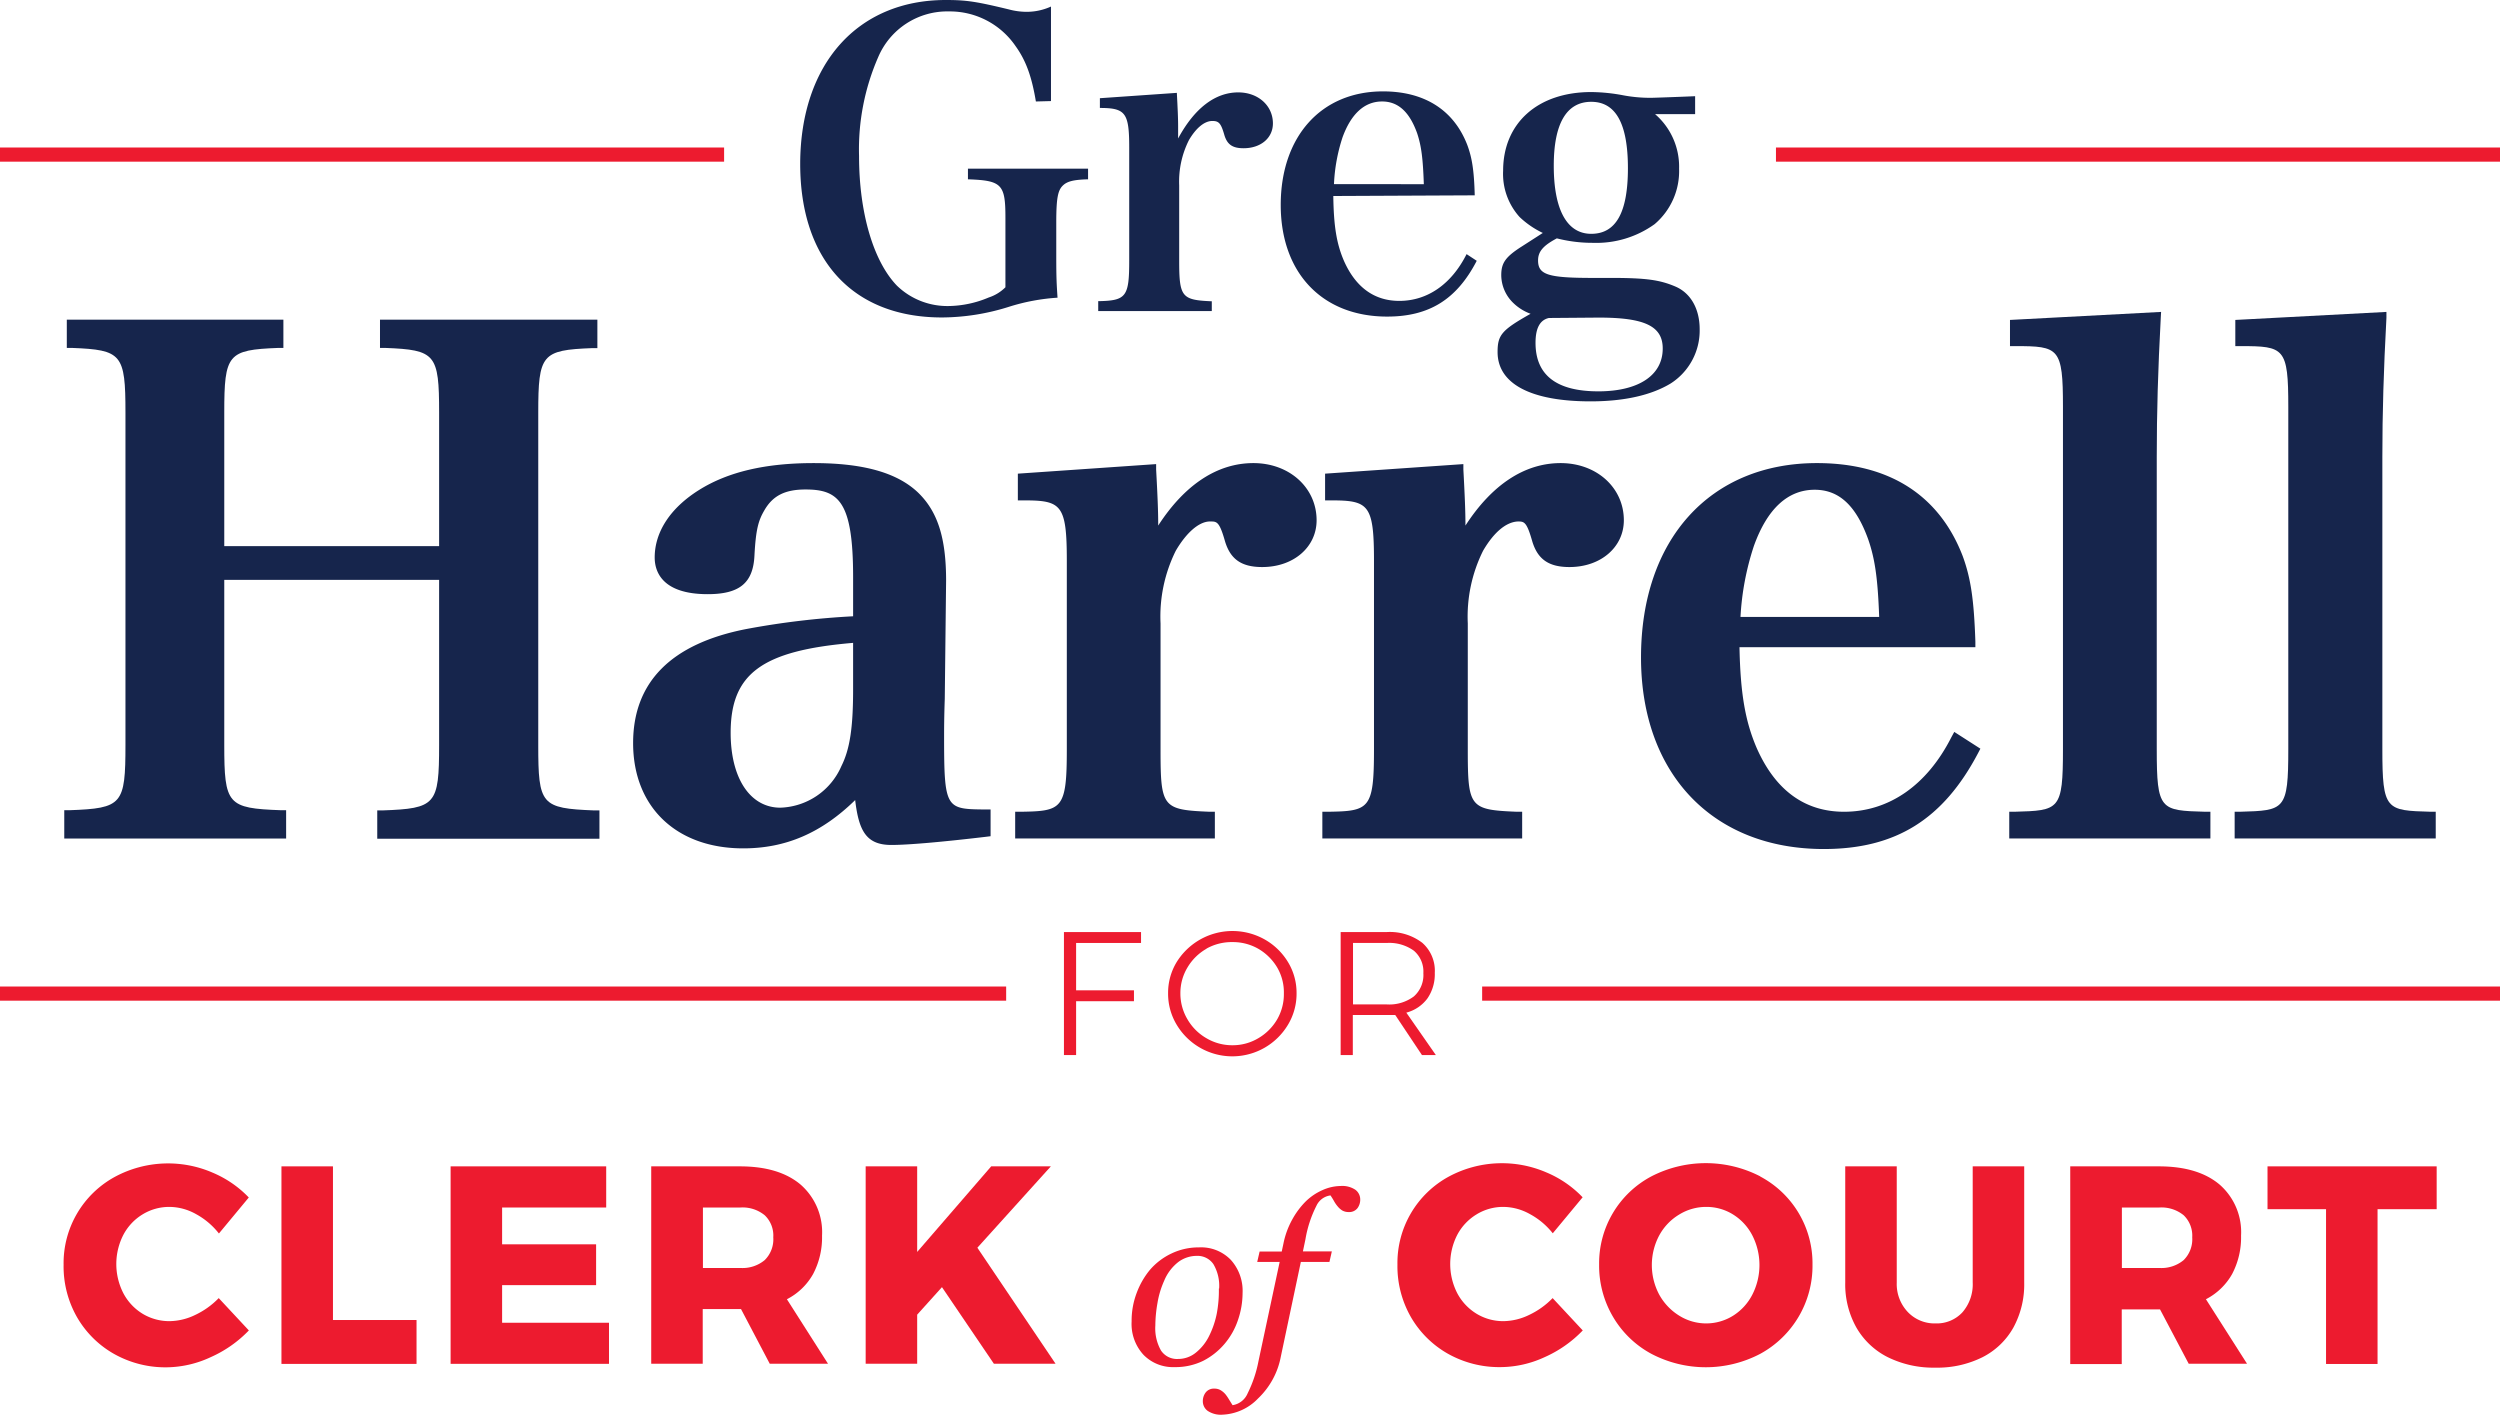
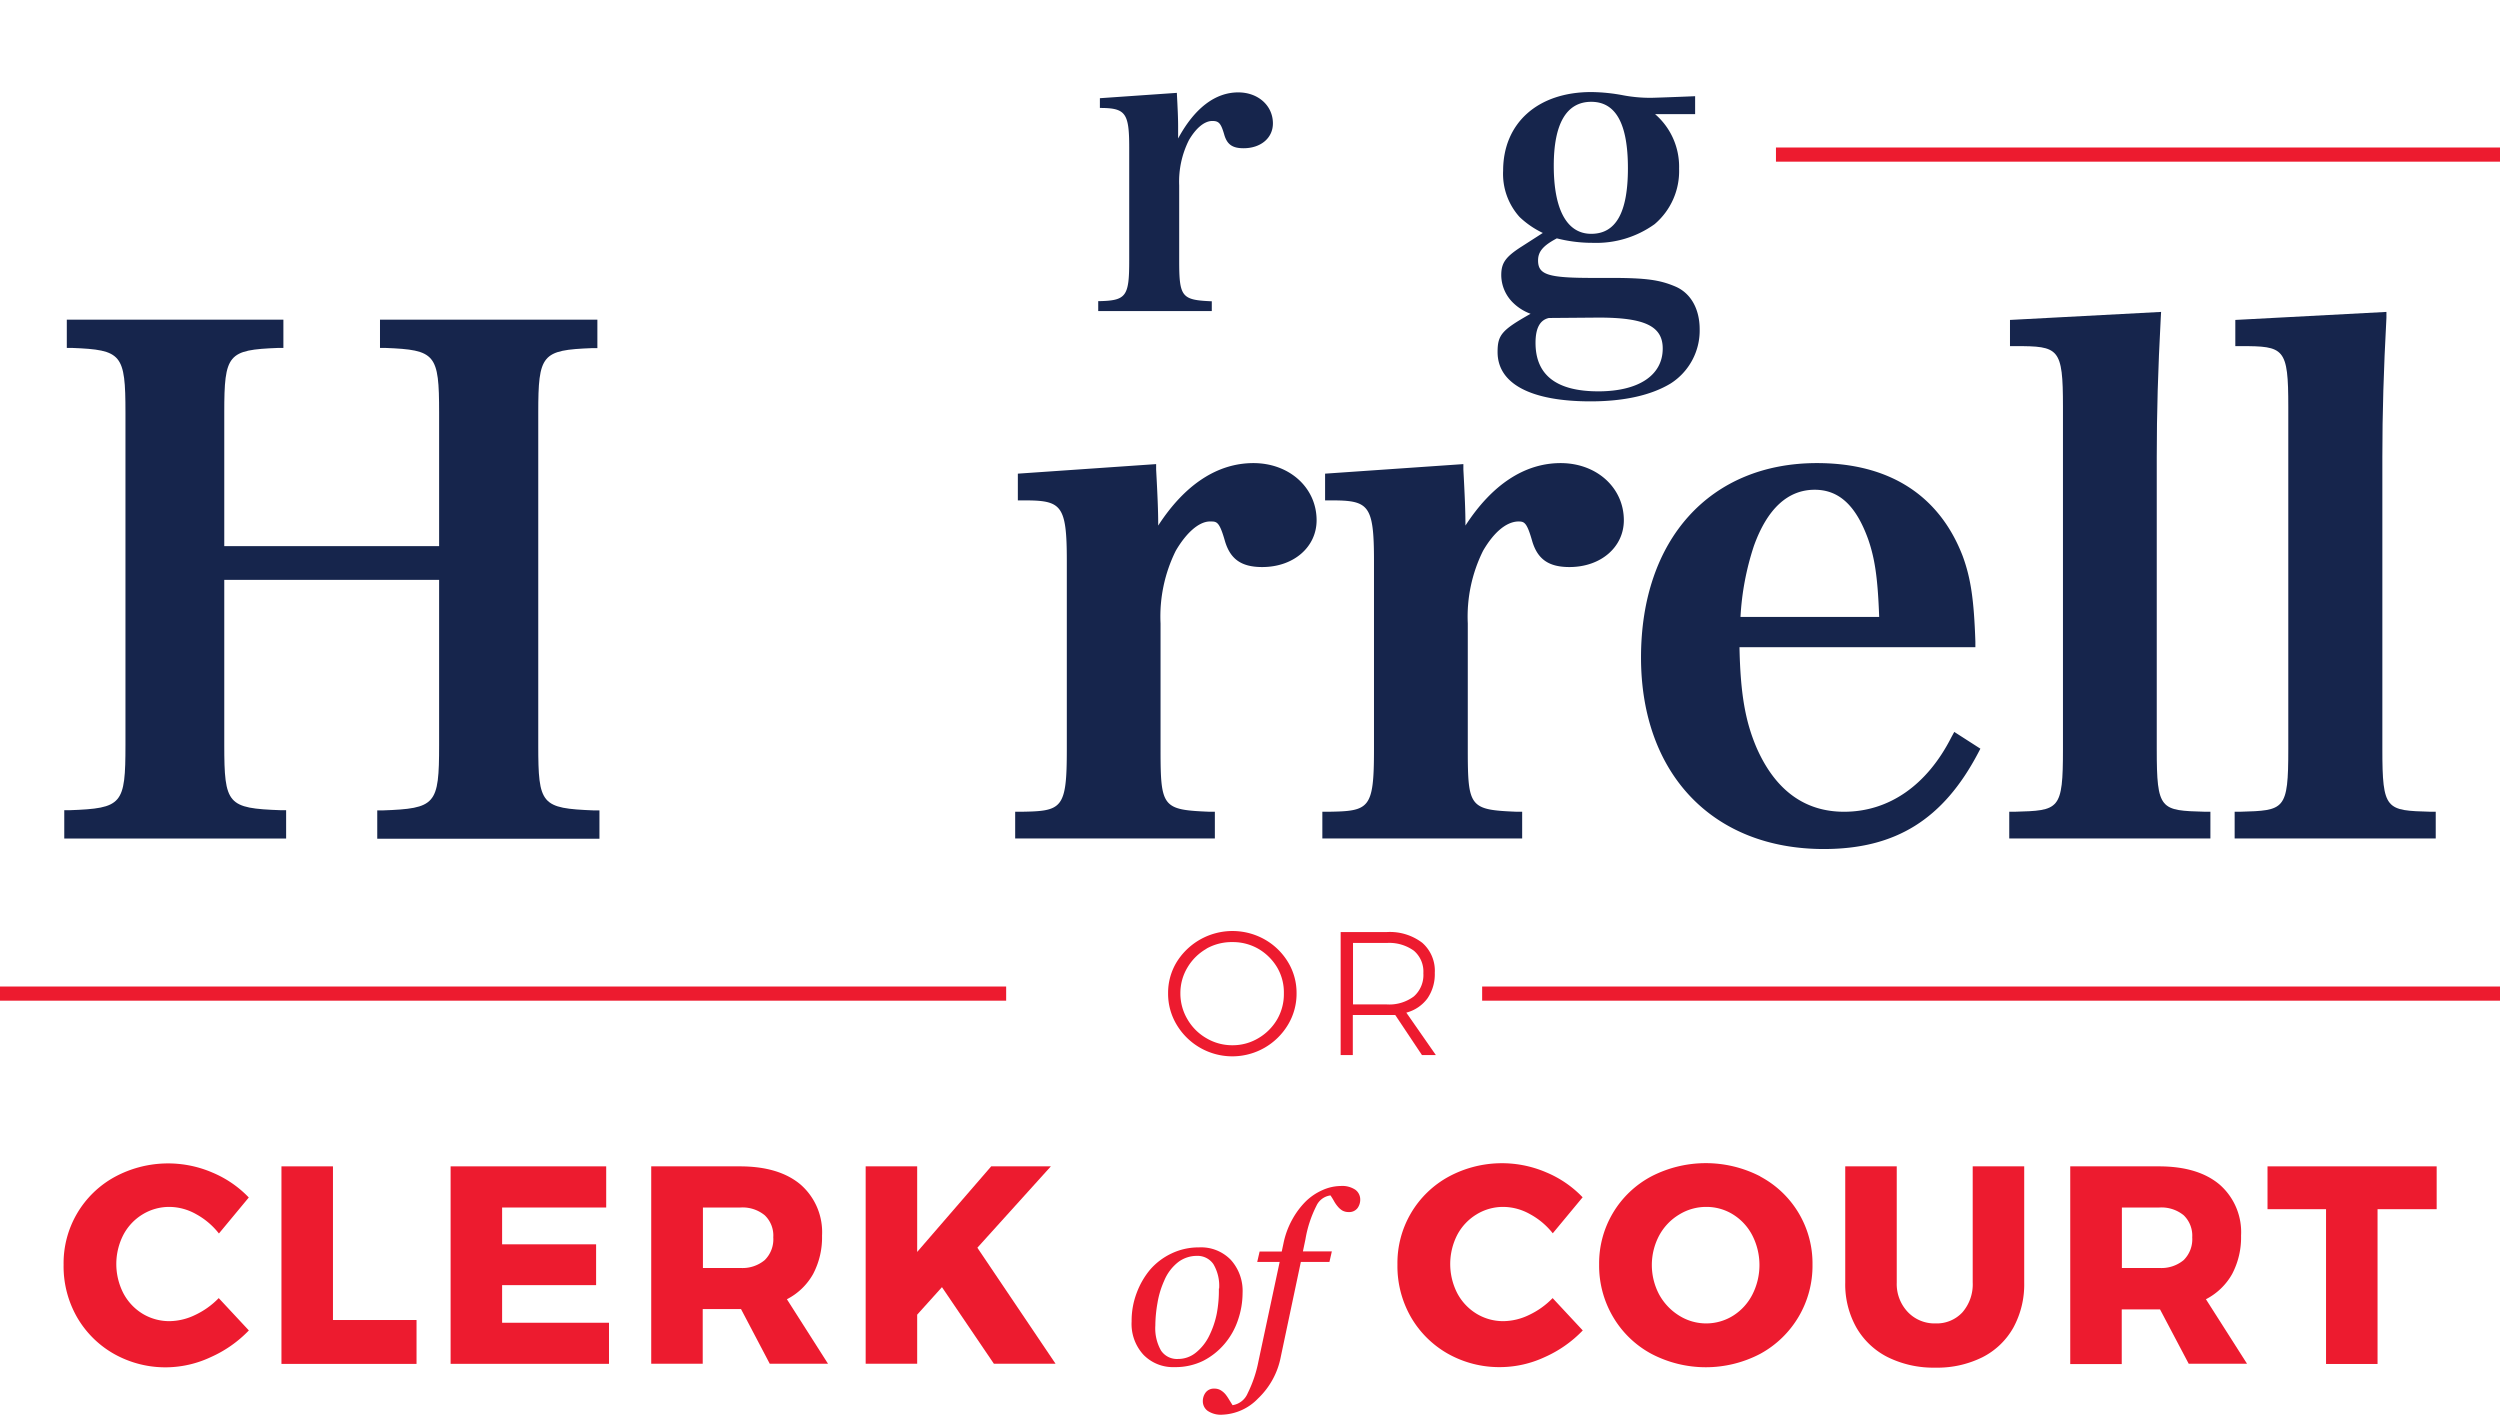
<svg xmlns="http://www.w3.org/2000/svg" viewBox="0 0 374.22 211.76">
  <defs>
    <style>.cls-1{fill:#ed1b2f;}.cls-2{fill:#16254c;}</style>
  </defs>
  <title>logo</title>
  <g id="Layer_2" data-name="Layer 2">
    <g id="Layer_1-2" data-name="Layer 1">
      <rect class="cls-1" y="147.67" width="150.61" height="2.12" />
      <rect class="cls-1" x="221.86" y="147.67" width="152.36" height="2.12" />
      <rect class="cls-1" x="265.84" y="22.08" width="108.39" height="2.12" />
-       <rect class="cls-1" y="22.08" width="108.39" height="2.12" />
      <path class="cls-1" d="M29.33,181.73a8.24,8.24,0,0,0-3.92-1.07,7.65,7.65,0,0,0-4.07,1.12,7.89,7.89,0,0,0-2.88,3.07,9.58,9.58,0,0,0,0,8.72,7.92,7.92,0,0,0,2.88,3.08,7.73,7.73,0,0,0,4.07,1.11,9,9,0,0,0,3.79-.92,12,12,0,0,0,3.54-2.53l4.51,4.84a18.07,18.07,0,0,1-5.71,4A15.93,15.93,0,0,1,25,204.67a15.66,15.66,0,0,1-7.92-2,14.81,14.81,0,0,1-5.56-5.52,15.33,15.33,0,0,1-2-7.83,14.71,14.71,0,0,1,7.73-13.19,16.78,16.78,0,0,1,14.55-.61,16.17,16.17,0,0,1,5.44,3.73l-4.47,5.39A11.09,11.09,0,0,0,29.33,181.73Z" />
      <path class="cls-1" d="M42.13,174.59h7.71v23H62.35v6.57H42.13Z" />
      <path class="cls-1" d="M67.45,174.59H90.74v6.16H75.16v5.51H89.23v6.11l-14.07,0V198h16v6.15H67.45Z" />
      <path class="cls-1" d="M115.22,204.13l-4.3-8.18h-5.73v8.18H97.48V174.59h13.27c3.91,0,6.93.91,9.08,2.72a9.45,9.45,0,0,1,3.22,7.65,11.75,11.75,0,0,1-1.34,5.75,9.39,9.39,0,0,1-3.92,3.77l6.15,9.65Zm-10-14.33h5.61a5.18,5.18,0,0,0,3.64-1.18,4.37,4.37,0,0,0,1.28-3.41,4.19,4.19,0,0,0-1.28-3.3,5.22,5.22,0,0,0-3.64-1.16h-5.61Z" />
      <path class="cls-1" d="M158,204.13h-9.23L141,192.67l-3.71,4.12v7.34h-7.71V174.59h7.71V187.4l11.08-12.81h8.93l-11,12.18Z" />
      <path class="cls-1" d="M186,193.53a12.55,12.55,0,0,1-.69,4.06,10.78,10.78,0,0,1-2,3.56,10.39,10.39,0,0,1-3.19,2.54,9.42,9.42,0,0,1-4.32.95,6.15,6.15,0,0,1-4.63-1.84,6.81,6.81,0,0,1-1.78-5,11.73,11.73,0,0,1,.76-4.27,11.9,11.9,0,0,1,2-3.47,9.77,9.77,0,0,1,3.19-2.42,9.38,9.38,0,0,1,4.12-.92,6.18,6.18,0,0,1,4.78,1.87A6.91,6.91,0,0,1,186,193.53Zm-3.51-.65a6.35,6.35,0,0,0-.87-3.67,2.88,2.88,0,0,0-2.5-1.22,4.62,4.62,0,0,0-2.69.88,6.84,6.84,0,0,0-2.17,2.85,13.37,13.37,0,0,0-1,3.33,20.09,20.09,0,0,0-.32,3.38,6.71,6.71,0,0,0,.85,3.73,2.87,2.87,0,0,0,2.56,1.26,4.19,4.19,0,0,0,2.72-1,7.29,7.29,0,0,0,1.92-2.44,13.35,13.35,0,0,0,1.14-3.32A18.61,18.61,0,0,0,182.45,192.88Z" />
      <path class="cls-1" d="M194.72,188.9l-3,14.19a11.6,11.6,0,0,1-3.4,6.24,7.81,7.81,0,0,1-5.34,2.43,3.53,3.53,0,0,1-2.22-.58,1.77,1.77,0,0,1-.71-1.45,2.11,2.11,0,0,1,.44-1.31,1.54,1.54,0,0,1,1.29-.56,1.8,1.8,0,0,1,.94.24,2.9,2.9,0,0,1,.71.6,6.57,6.57,0,0,1,.54.79l.53.85a2.94,2.94,0,0,0,2.26-1.78,18.67,18.67,0,0,0,1.62-4.81l3.17-14.85h-3.36l.36-1.56h3.31l.25-1.17a12.48,12.48,0,0,1,1.3-3.58,12.06,12.06,0,0,1,2-2.71,8.42,8.42,0,0,1,2.54-1.73,6.81,6.81,0,0,1,2.72-.62,3.52,3.52,0,0,1,2.22.57,1.8,1.8,0,0,1,.72,1.46,2.13,2.13,0,0,1-.42,1.3,1.56,1.56,0,0,1-1.32.57,1.9,1.9,0,0,1-.94-.23,2.72,2.72,0,0,1-.7-.62,4.8,4.8,0,0,1-.55-.8c-.14-.25-.31-.53-.52-.84a2.7,2.7,0,0,0-2.11,1.56,17.41,17.41,0,0,0-1.64,5l-.38,1.82h4.33L199,188.9Z" />
      <path class="cls-1" d="M229,181.73a8.24,8.24,0,0,0-3.92-1.07,7.59,7.59,0,0,0-4.06,1.12,7.91,7.91,0,0,0-2.89,3.07,9.58,9.58,0,0,0,0,8.72,7.94,7.94,0,0,0,2.89,3.08,7.67,7.67,0,0,0,4.06,1.11,9,9,0,0,0,3.79-.92,12,12,0,0,0,3.54-2.53l4.51,4.84a18,18,0,0,1-5.71,4,15.89,15.89,0,0,1-6.55,1.49,15.66,15.66,0,0,1-7.92-2,14.81,14.81,0,0,1-5.56-5.52,15.33,15.33,0,0,1-2-7.83,14.71,14.71,0,0,1,7.73-13.19,16.78,16.78,0,0,1,14.55-.61,16.07,16.07,0,0,1,5.44,3.73l-4.47,5.39A11,11,0,0,0,229,181.73Z" />
      <path class="cls-1" d="M263.49,176.11a14.72,14.72,0,0,1,7.82,13.19,15,15,0,0,1-7.82,13.35,17.53,17.53,0,0,1-16.3,0,14.76,14.76,0,0,1-5.73-5.52,15.09,15.09,0,0,1-2.09-7.85,14.72,14.72,0,0,1,7.82-13.19,17.76,17.76,0,0,1,16.3,0Zm-12.13,5.69a8.17,8.17,0,0,0-3,3.14,9.43,9.43,0,0,0,0,8.84,8.53,8.53,0,0,0,3,3.16,7.6,7.6,0,0,0,8.07,0,8.07,8.07,0,0,0,2.88-3.16,9.75,9.75,0,0,0,0-8.84,8,8,0,0,0-2.88-3.14,7.49,7.49,0,0,0-4-1.14A7.67,7.67,0,0,0,251.36,181.8Z" />
      <path class="cls-1" d="M285.59,196.41a5.53,5.53,0,0,0,4.16,1.69,5.23,5.23,0,0,0,4-1.66,6.39,6.39,0,0,0,1.54-4.49V174.59H303V192a13.48,13.48,0,0,1-1.62,6.72,11,11,0,0,1-4.63,4.44,15.15,15.15,0,0,1-7.06,1.56,15.44,15.44,0,0,1-7.1-1.56,11.22,11.22,0,0,1-4.71-4.44,13.19,13.19,0,0,1-1.67-6.72V174.59h7.71V192A6.09,6.09,0,0,0,285.59,196.41Z" />
      <path class="cls-1" d="M327.62,204.13,323.33,196H317.6v8.18h-7.71V174.59h13.27c3.91,0,6.93.91,9.08,2.72a9.45,9.45,0,0,1,3.22,7.65,11.75,11.75,0,0,1-1.34,5.75,9.45,9.45,0,0,1-3.92,3.77l6.15,9.65Zm-10-14.33h5.6a5.2,5.2,0,0,0,3.65-1.18,4.4,4.4,0,0,0,1.28-3.41,4.23,4.23,0,0,0-1.28-3.3,5.25,5.25,0,0,0-3.65-1.16h-5.6Z" />
      <path class="cls-1" d="M339.42,174.59h25.32V181h-8.85v23.17h-7.71V181h-8.76Z" />
      <path class="cls-2" d="M80.57,111.53V61.78c0-8.75.53-9.38,8.07-9.67l.78,0V47.85H56.88v4.23l.78,0c7.54.29,8.07.92,8.07,9.67v20H33.57v-20c0-8.75.53-9.38,8.07-9.67l.78,0V47.85H10v4.23l.78,0c7.45.29,8,.92,8,9.67v49.75c0,8.94-.47,9.49-8.38,9.78l-.78,0v4.24H42.83v-4.24l-.78,0c-8-.29-8.48-.84-8.48-9.78V86.8H65.73v24.73c0,8.94-.48,9.49-8.48,9.78l-.78,0v4.24H89.73v-4.24l-.78,0C81,121,80.57,120.47,80.57,111.53Z" />
-       <path class="cls-2" d="M141.32,110.11c0-.71,0-2.63.1-5.49l.2-17.71c0-6.4-1.26-10.35-4.22-13.2-3.17-3-8.27-4.39-15.61-4.39-7.18,0-12.78,1.3-17.11,4S98,79.62,98,83.45c0,2,1,5.49,7.93,5.49,4.75,0,6.79-1.66,7-5.73s.62-5.35,1.52-6.88c1.25-2.14,3.08-3.06,6.12-3.06,5,0,7.13,1.83,7.13,13.14v5.84a121.19,121.19,0,0,0-16,1.91c-11.23,2.2-16.93,7.94-16.93,17.07,0,9.57,6.47,15.76,16.48,15.76,6.37,0,11.73-2.31,16.76-7.23.54,4.63,1.67,6.72,5.42,6.72,2.45,0,7.47-.43,14.13-1.22l.72-.09v-4l-.8,0C141.55,121.11,141.32,121.11,141.32,110.11ZM116.81,120.9c-4.52,0-7.44-4.4-7.44-11.2,0-8.85,4.65-12.31,18.33-13.47v7c0,5.72-.49,8.93-1.76,11.46A10.32,10.32,0,0,1,116.81,120.9Z" />
      <path class="cls-2" d="M187.62,69.32c-5.39,0-10.28,3.22-14.25,9.35v-.1c0-2.07-.1-4.41-.31-8.28l0-.82-20.7,1.43v4h.81c5.7,0,6.52.56,6.52,9.06v28.18c0,9-.69,9.28-6.94,9.37h-.79v4h29.89v-4l-.77,0c-7.09-.29-7.36-.64-7.36-9.37V93.32A22.11,22.11,0,0,1,176,82.44c1.58-2.7,3.42-4.3,5-4.38h.21c.93,0,1.32,0,2.17,3,.82,2.68,2.48,3.82,5.56,3.82,4.71,0,8.14-3,8.14-7C197.08,73,193,69.32,187.62,69.32Z" />
      <path class="cls-2" d="M233.61,69.32c-5.39,0-10.28,3.22-14.25,9.35v-.1c0-2-.1-4.38-.31-8.28l0-.82-20.7,1.43v4h.81c5.7,0,6.51.56,6.51,9.06v28.18c0,9-.68,9.28-6.93,9.37h-.8v4h29.91v-4l-.78,0c-7.09-.29-7.36-.64-7.36-9.37V93.32A22.11,22.11,0,0,1,222,82.44c1.57-2.7,3.41-4.3,5.2-4.38.94,0,1.32,0,2.17,3,.82,2.68,2.48,3.82,5.56,3.82,4.71,0,8.14-3,8.14-7C243.07,73,239,69.32,233.61,69.32Z" />
      <path class="cls-2" d="M292.1,110.35c-3.65,7.2-9.35,11.16-16.07,11.16-5.89,0-10.3-3.23-13.09-9.58-1.71-4-2.42-8.14-2.56-15.05h35.31l0-.84c-.21-6.25-.68-9.47-1.89-12.78-3.5-9.12-11-13.94-21.82-13.94-16,0-26.34,11.42-26.34,29.09,0,17.42,10.74,28.68,27.36,28.68,10.75,0,17.87-4.43,23.1-14.37l.34-.65-3.91-2.51Zm-31.57-18a40.78,40.78,0,0,1,2-10.61c2-5.59,5.09-8.43,9.11-8.43,3.64,0,6.18,2.36,8,7.4,1,2.88,1.44,5.78,1.65,11.64Z" />
      <path class="cls-2" d="M322.84,112.14V68.4c0-6.62.18-13,.6-20.82l.05-.89-22.62,1.2v3.92h.81c6.52,0,7.12.25,7.12,9.06v51.27c0,9.17-.54,9.18-7.25,9.37l-.79,0v4h30.11v-4l-.79,0C323.38,121.32,322.84,121.31,322.84,112.14Z" />
      <path class="cls-2" d="M363.86,121.51c-6.7-.19-7.25-.2-7.25-9.37V68.4c0-6.58.19-13,.61-20.82l0-.89-22.62,1.2v3.92h.81c6.52,0,7.12.25,7.12,9.06v51.27c0,9.17-.54,9.18-7.24,9.37l-.79,0v4h30.1v-4Z" />
-       <path class="cls-2" d="M162.87,25.25v1.59c-2.19.06-3.17.3-3.84,1s-.92,1.84-.92,5.43v5.19c0,3.17.06,4.15.19,6.1a30.52,30.52,0,0,0-7.2,1.34A33.67,33.67,0,0,1,141,47.52c-13.29,0-21.22-8.54-21.22-23C119.81,9.58,128.35,0,141.58,0c3.11,0,4.58.24,9.4,1.4a10.33,10.33,0,0,0,2.74.37,8.78,8.78,0,0,0,3.6-.79V15.13l-2.26.06c-.61-3.66-1.46-6.1-3.05-8.3a11.92,11.92,0,0,0-9.94-5.18,11.23,11.23,0,0,0-10.61,6.83,34.52,34.52,0,0,0-2.87,14.82c0,8.48,2.14,15.74,5.67,19.4A10.84,10.84,0,0,0,142,45.81a15.87,15.87,0,0,0,6-1.28,6.26,6.26,0,0,0,2.5-1.53V32.57c0-5-.55-5.55-5.61-5.73V25.25Z" />
      <path class="cls-2" d="M176.16,13.9c.12,2.32.19,3.73.19,5v1.83c2.44-4.52,5.54-6.9,9-6.9,3,0,5.19,2,5.19,4.64,0,2.2-1.83,3.72-4.39,3.72-1.65,0-2.44-.55-2.87-1.95-.49-1.71-.79-2.13-1.77-2.13h-.12c-1.16.05-2.38,1.09-3.42,2.86a13.81,13.81,0,0,0-1.46,6.77V39c0,5.48.37,5.91,4.88,6.1v1.46h-17V45.08c4.21-.07,4.64-.67,4.64-6.1V22.08c0-5.19-.55-5.92-4.39-5.92V14.7Z" />
-       <path class="cls-2" d="M199.58,29.34c.06,4.51.49,7.14,1.59,9.7,1.77,4,4.58,6,8.29,6,4.21,0,7.81-2.5,10.07-7l1.52,1c-3,5.79-7.13,8.35-13.41,8.35-9.7,0-15.93-6.52-15.93-16.71s6-17,15.31-17c6.23,0,10.62,2.81,12.63,8.06.67,1.83,1,3.65,1.1,7.5Zm13.55-1.77c-.13-3.84-.37-5.73-1-7.62-1.16-3.24-2.87-4.76-5.25-4.76-2.62,0-4.63,1.83-5.92,5.37a26,26,0,0,0-1.28,7Z" />
      <path class="cls-2" d="M241.12,41.6c5.3,0,7.32.3,9.64,1.28s3.66,3.35,3.66,6.41a9.4,9.4,0,0,1-4.34,8.11c-2.92,1.77-7,2.68-12,2.68-8.91,0-13.91-2.62-13.91-7.38,0-2.56.61-3.29,4.94-5.73a7.34,7.34,0,0,1-2.74-1.77,5.83,5.83,0,0,1-1.65-4c0-1.83.61-2.74,3.11-4.33l3.11-2a13.46,13.46,0,0,1-3.47-2.38A9.63,9.63,0,0,1,225,25.56c0-7.14,5.19-11.78,13.18-11.78a26.85,26.85,0,0,1,4.82.49,21.8,21.8,0,0,0,4.21.37c.12,0,2.26-.06,6.53-.24v2.68h-6a10.39,10.39,0,0,1,3.6,8.17,10.42,10.42,0,0,1-3.66,8.3,14.94,14.94,0,0,1-9.22,2.8,21.53,21.53,0,0,1-5.42-.67c-2.08,1.1-2.81,2-2.81,3.3,0,2.13,1.46,2.62,8.11,2.62Zm-9.27,6c-1.34.3-2,1.52-2,3.72,0,4.82,3.12,7.26,9.4,7.26,6,0,9.64-2.38,9.64-6.41,0-3.35-2.69-4.63-9.58-4.63ZM238.19,35c3.72,0,5.49-3.23,5.49-9.82s-1.77-9.94-5.49-9.94-5.61,3.29-5.61,9.57C232.58,31.35,234.53,35,238.19,35Z" />
-       <path class="cls-1" d="M159.26,139.52H170.8v1.63h-9.72v7.09h8.66v1.63h-8.66v8.06h-1.82Z" />
      <path class="cls-1" d="M189.3,140.62a9.59,9.59,0,0,1,3.49,3.38,8.87,8.87,0,0,1,1.29,4.69,9,9,0,0,1-1.29,4.71,9.72,9.72,0,0,1-3.49,3.43,9.7,9.7,0,0,1-13.16-3.43,9,9,0,0,1-1.29-4.71,8.87,8.87,0,0,1,1.29-4.69,9.83,9.83,0,0,1,13.16-3.38Zm-8.71,1.4a7.78,7.78,0,0,0-2.84,2.8,7.4,7.4,0,0,0-1.06,3.87,7.55,7.55,0,0,0,1.06,3.89,7.71,7.71,0,0,0,2.84,2.83,7.55,7.55,0,0,0,3.9,1.05,7.46,7.46,0,0,0,3.86-1.05,7.83,7.83,0,0,0,2.83-2.83,7.54,7.54,0,0,0,1-3.89,7.4,7.4,0,0,0-1-3.87,7.91,7.91,0,0,0-2.83-2.8,7.63,7.63,0,0,0-3.86-1A7.72,7.72,0,0,0,180.59,142Z" />
      <path class="cls-1" d="M212.85,157.93l-4-6c-.57,0-1,0-1.3,0h-5.05v6h-1.82V139.52h6.87a8,8,0,0,1,5.34,1.6,5.56,5.56,0,0,1,1.88,4.51,6.39,6.39,0,0,1-1.1,3.82,5.74,5.74,0,0,1-3.16,2.13l4.42,6.35Zm-5.27-7.58a6.13,6.13,0,0,0,4.06-1.2,4.27,4.27,0,0,0,1.42-3.47,4.1,4.1,0,0,0-1.42-3.37,6.29,6.29,0,0,0-4.06-1.16h-5.05v9.2Z" />
    </g>
  </g>
</svg>